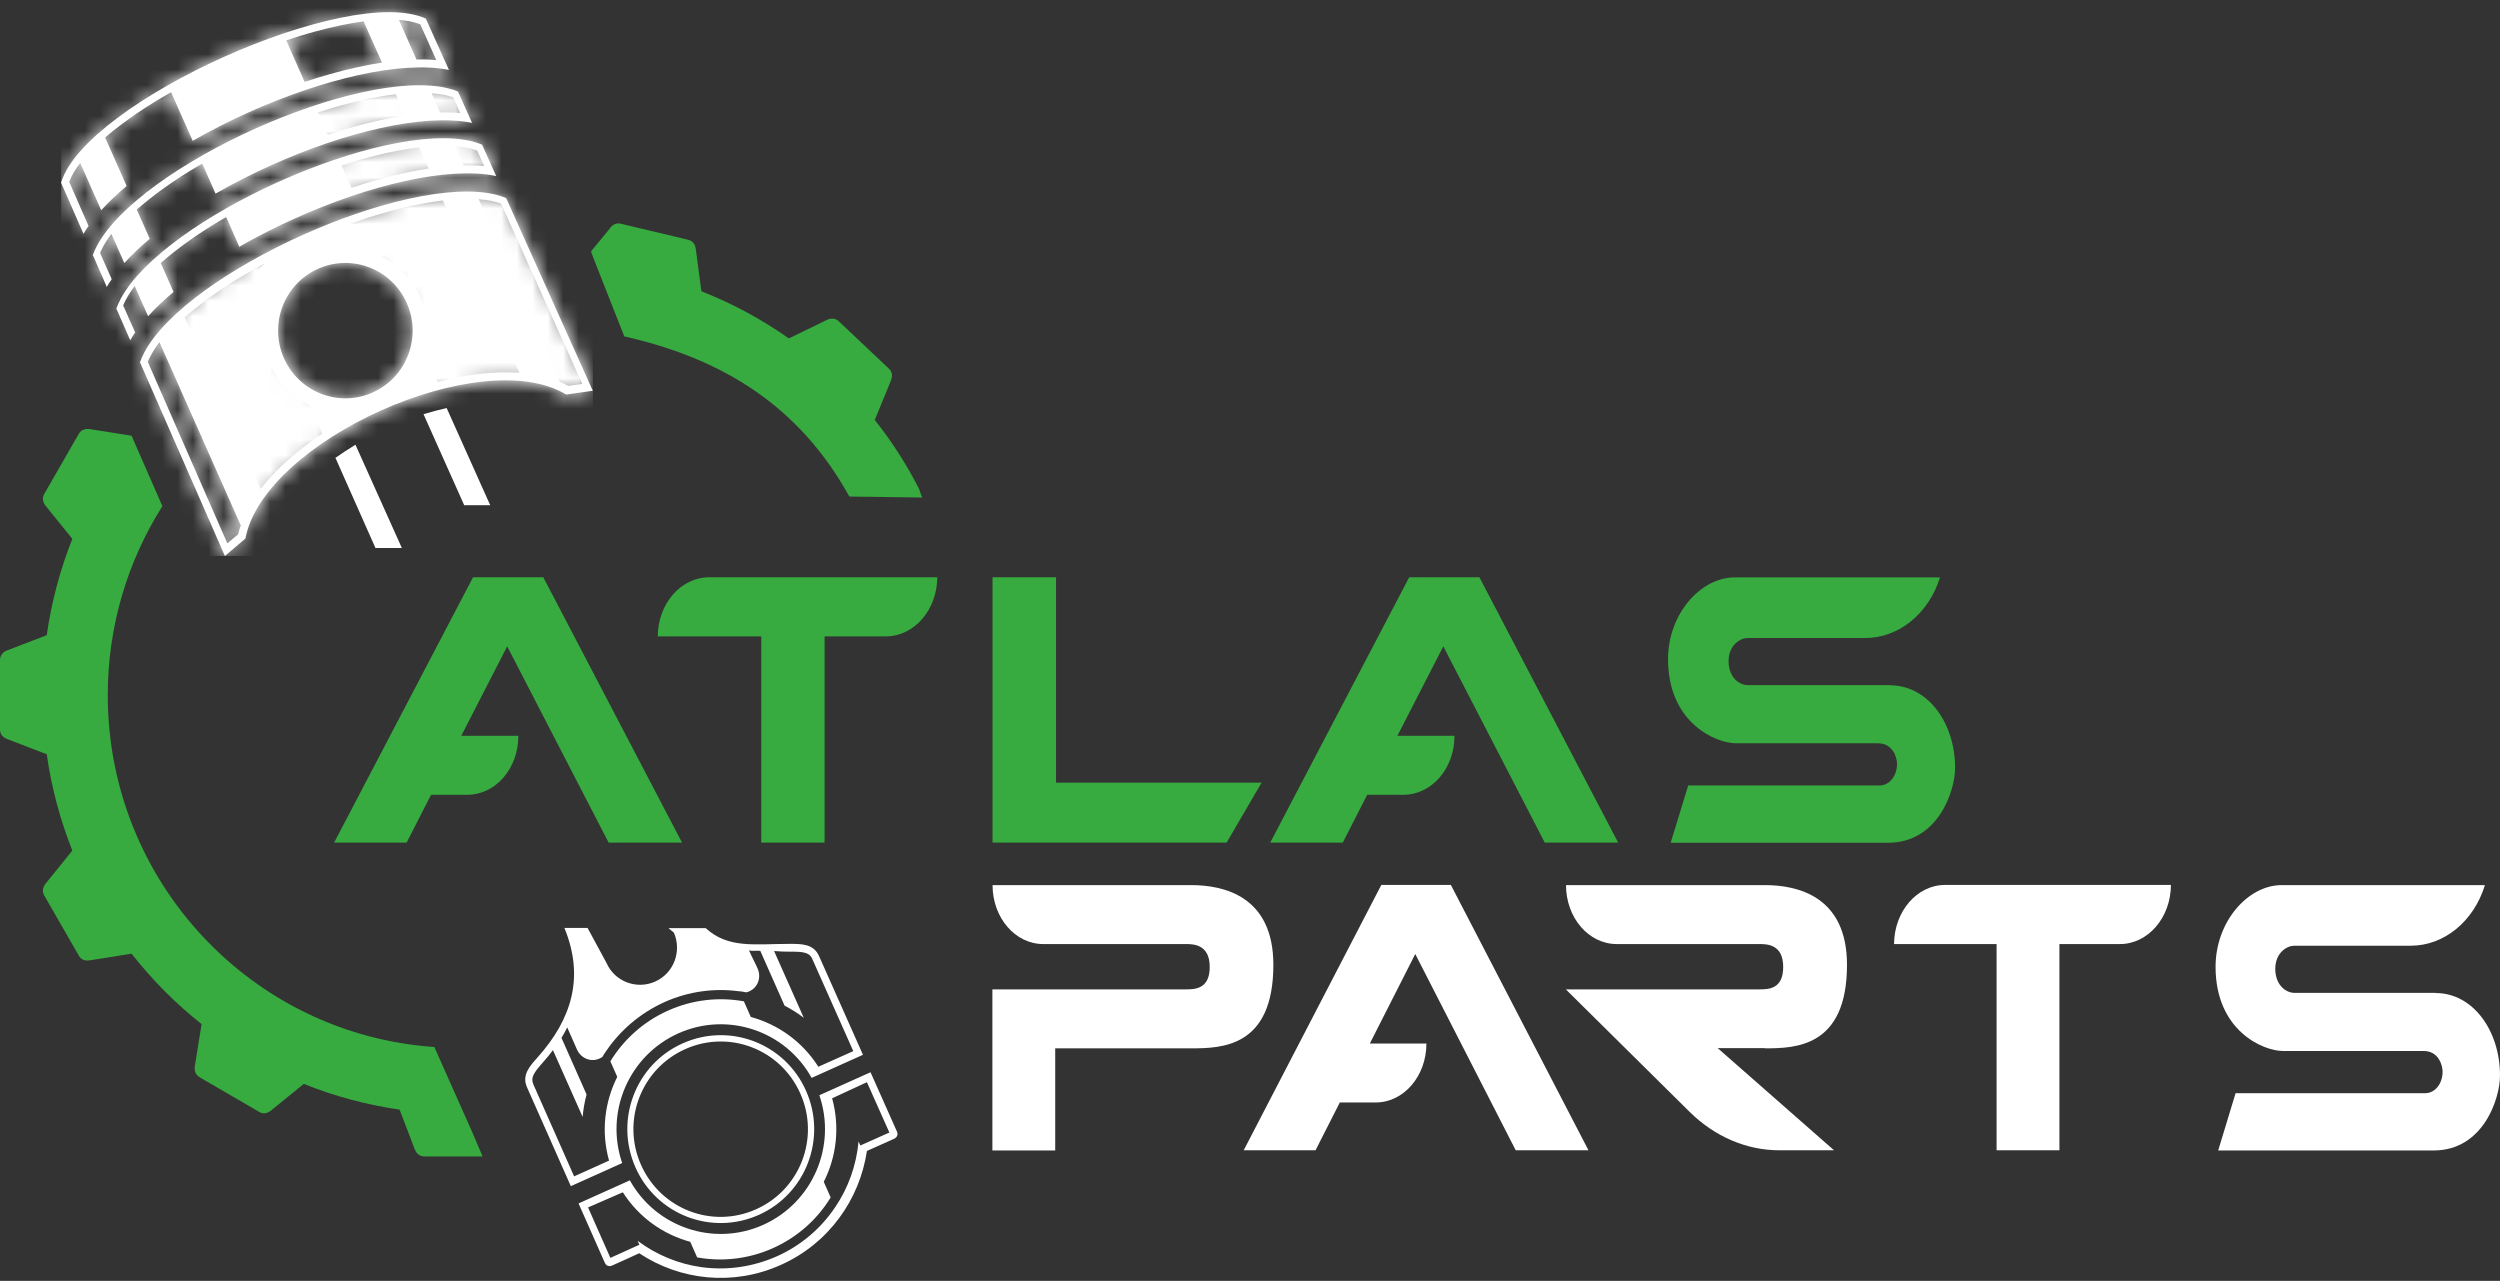
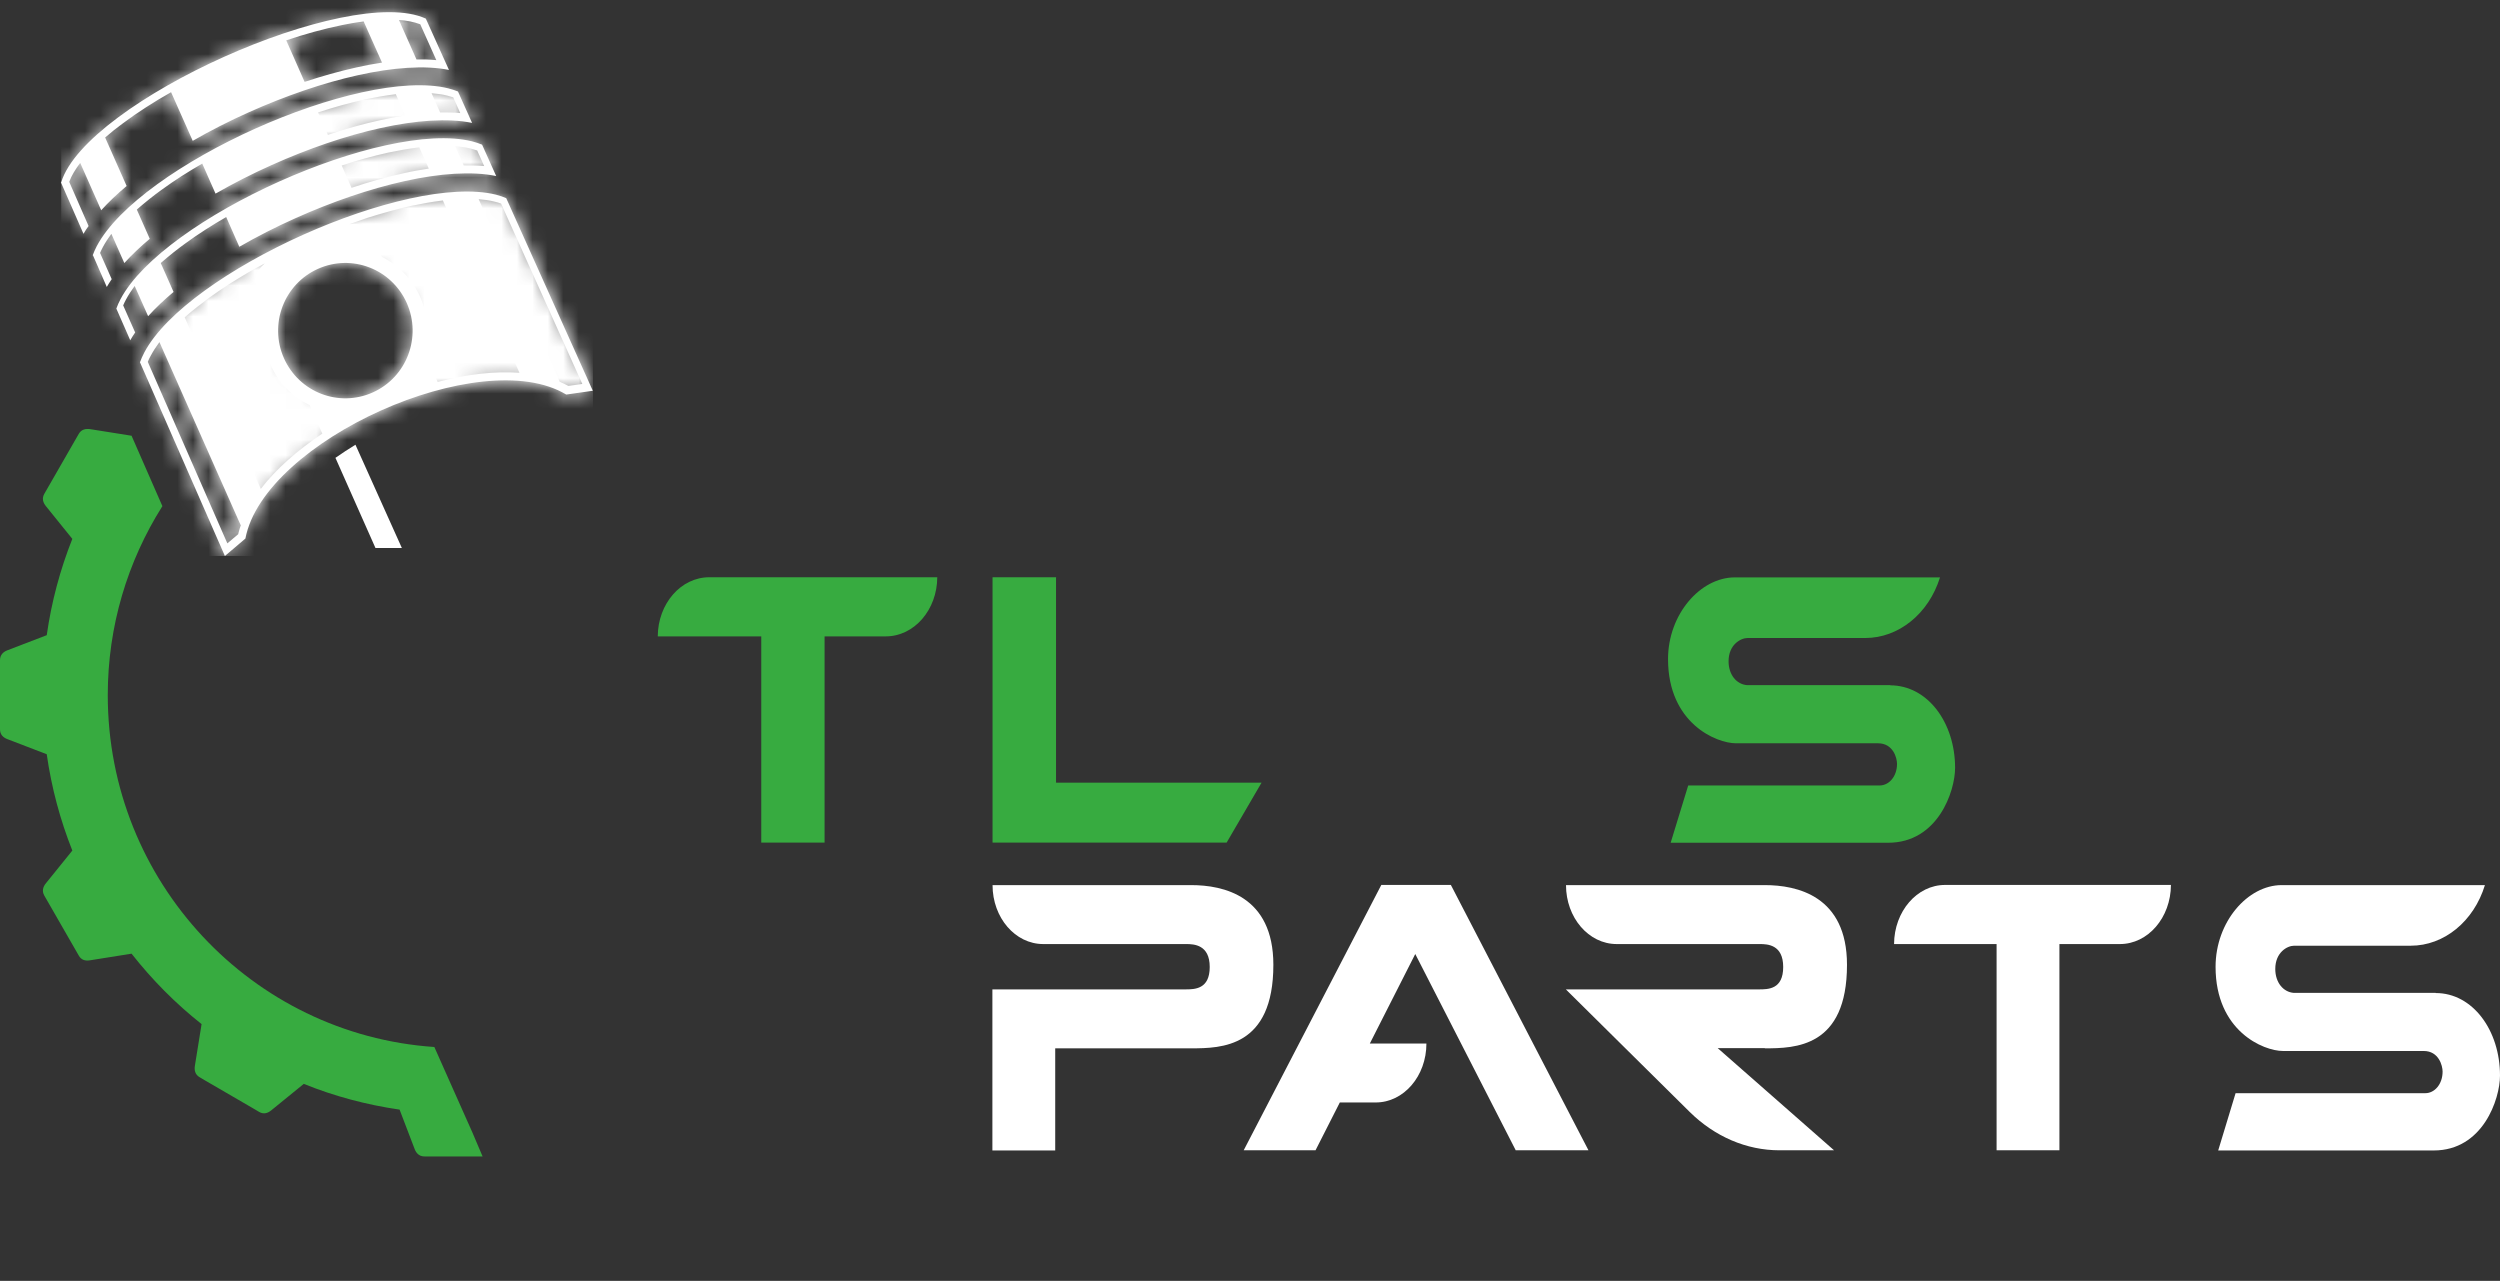
<svg xmlns="http://www.w3.org/2000/svg" width="162" height="83" viewBox="0 0 162 83" fill="none">
  <rect x="0" y="0" width="162" height="83" fill="#333333" stroke="none" />
  <g id="Logo">
    <path id="Vector" fill-rule="evenodd" clip-rule="evenodd" d="M10.502 32.831C8.28 36.361 6.983 40.546 6.983 45.044C6.983 57.139 16.326 67.039 28.146 67.846L29.05 69.879L30.612 73.387C30.835 73.904 31.271 74.937 31.271 74.937H27.498C27.158 74.937 26.966 74.711 26.871 74.463L25.893 71.903C23.735 71.59 21.652 71.031 19.685 70.235L17.57 71.956C17.358 72.129 17.092 72.225 16.794 72.053L16.412 71.827L13.318 70.03L12.936 69.804C12.638 69.632 12.585 69.341 12.627 69.073L13.063 66.361C11.373 65.026 9.853 63.488 8.525 61.798L5.825 62.229C5.559 62.272 5.272 62.229 5.102 61.917L4.879 61.529L3.093 58.42L2.87 58.032C2.7 57.731 2.795 57.462 2.966 57.247L4.687 55.116C3.901 53.136 3.338 51.049 3.029 48.875L0.478 47.896C0.223 47.799 0 47.616 0 47.261V42.774C0 42.429 0.223 42.236 0.478 42.139L3.029 41.16C3.338 38.986 3.901 36.899 4.687 34.919L2.966 32.788C2.795 32.573 2.7 32.304 2.87 32.002L3.093 31.615L4.879 28.505L5.102 28.118C5.272 27.817 5.559 27.774 5.825 27.806L8.525 28.236L10.523 32.799L10.502 32.831Z" fill="#37AB40" />
-     <path id="Vector_2" fill-rule="evenodd" clip-rule="evenodd" d="M55.038 32.175C51.796 26.321 46.907 23.33 40.795 21.877C40.412 21.791 40.837 21.877 40.455 21.802L38.467 16.755L38.297 16.292L39.509 14.818C39.657 14.592 39.891 14.42 40.231 14.495L40.667 14.603L44.154 15.431L44.589 15.539C44.929 15.614 45.057 15.883 45.089 16.152L45.45 18.875C47.48 19.671 49.383 20.704 51.116 21.931L53.571 20.736C53.816 20.618 54.102 20.586 54.358 20.822L54.676 21.124L57.281 23.588L57.599 23.889C57.855 24.126 57.833 24.416 57.727 24.675L56.685 27.214C57.791 28.602 58.748 30.098 59.555 31.68C59.608 31.798 59.694 32.121 59.757 32.239L55.048 32.175H55.038Z" fill="#37AB40" />
    <path id="Vector_3" d="M60.735 37.406H45.961C44.122 37.406 42.634 39.117 42.623 41.237H49.33V54.601H53.433V41.237H57.398C59.236 41.237 60.725 39.526 60.735 37.406Z" fill="#37AB40" />
    <path id="Vector_4" d="M81.749 50.717L79.485 54.601H64.317V37.406H68.431V50.717H81.749Z" fill="#37AB40" />
-     <path id="Vector_5" d="M39.445 54.601H44.196L35.204 37.406H30.654L21.651 54.601H26.349L27.933 51.502H30.282C32.111 51.502 33.599 49.791 33.588 47.682H29.889L32.865 41.883L39.445 54.612V54.601Z" fill="#37AB40" />
-     <path id="Vector_6" d="M100.106 54.601H104.857L95.865 37.406H91.316L82.312 54.601H87.011L88.594 51.502H90.943C92.772 51.502 94.26 49.791 94.249 47.682H90.55L93.526 41.883L100.106 54.612V54.601Z" fill="#37AB40" />
    <path id="Vector_7" d="M122.502 44.398H113.212C112.532 44.345 112.011 43.731 112.011 42.849C112.011 41.773 112.798 41.343 113.244 41.343H120.865C123.034 41.343 124.979 39.772 125.712 37.415H112.415C110.193 37.415 108.089 39.793 108.089 42.709C108.089 46.873 111.224 48.165 112.489 48.165H121.694C122.683 48.165 122.927 49.122 122.927 49.499C122.927 50.317 122.406 50.898 121.801 50.898H109.396L108.259 54.61H122.353C125.574 54.61 126.69 51.275 126.69 49.757C126.69 46.83 124.915 44.409 122.481 44.409L122.502 44.398Z" fill="#37AB40" />
    <path id="Vector_8" d="M98.225 74.539H102.933L94.016 57.344H89.509L80.591 74.539H85.246L86.82 71.44H89.147C90.965 71.44 92.432 69.729 92.432 67.62H88.765L91.709 61.82L98.225 74.55V74.539Z" fill="white" />
    <path id="Vector_9" d="M140.677 57.344H126.041C124.223 57.344 122.746 59.055 122.735 61.175H129.379V74.539H133.45V61.175H137.372C139.189 61.175 140.667 59.464 140.677 57.344Z" fill="white" />
    <path id="Vector_10" d="M157.834 64.338H148.629C147.959 64.284 147.438 63.671 147.438 62.789C147.438 61.713 148.214 61.282 148.661 61.282H156.218C158.376 61.282 160.3 59.711 161.023 57.355H147.853C145.653 57.355 143.569 59.733 143.569 62.649C143.569 66.813 146.673 68.104 147.938 68.104H157.058C158.036 68.104 158.28 69.062 158.28 69.439C158.28 70.257 157.759 70.838 157.164 70.838H144.866L143.739 74.55H157.706C160.895 74.55 162 71.214 162 69.697C162 66.77 160.236 64.349 157.834 64.349V64.338Z" fill="white" />
    <path id="Vector_11" d="M77.2 57.355H64.317C64.317 59.464 65.784 61.175 67.602 61.175H68.409H76.87C77.37 61.175 78.39 61.218 78.39 62.66C78.39 64.102 77.423 64.112 76.807 64.112H68.42H64.307V74.55H68.378V67.932H77.189C79.145 67.932 82.514 67.878 82.514 62.52C82.514 58.043 79.262 57.355 77.189 57.355H77.2Z" fill="white" />
    <path id="Vector_12" d="M114.36 67.932C116.316 67.932 119.685 67.878 119.685 62.52C119.685 58.043 116.433 57.355 114.36 57.355H101.477C101.477 59.464 102.944 61.175 104.762 61.175H114.031C114.53 61.175 115.551 61.207 115.551 62.66C115.551 64.112 114.583 64.112 113.967 64.112H101.467L109.492 72.053C111.118 73.657 113.18 74.539 115.306 74.539H118.846L111.309 67.921H114.36V67.932Z" fill="white" />
-     <path id="Vector_13" fill-rule="evenodd" clip-rule="evenodd" d="M53.093 70.966C54.22 74.259 52.679 77.917 49.458 79.37C46.237 80.812 42.496 79.521 40.816 76.486L37.49 77.982L39.19 81.823C39.297 82.049 39.477 82.092 39.69 81.996C40.264 81.737 40.848 81.479 41.422 81.21C44.058 82.964 47.502 83.362 50.606 81.963C53.71 80.575 55.708 77.724 56.176 74.582C56.75 74.323 57.334 74.065 57.908 73.807C58.121 73.71 58.217 73.549 58.121 73.323L56.41 69.481L53.083 70.977L53.093 70.966ZM44.239 67.609C47.29 66.242 50.872 67.609 52.232 70.686C53.593 73.753 52.232 77.358 49.171 78.724C46.12 80.091 42.538 78.724 41.178 75.647C39.817 72.58 41.178 68.975 44.239 67.609ZM38.106 78.24C38.584 79.327 39.073 80.414 39.552 81.511C40.094 81.264 40.647 81.016 41.188 80.769C41.274 80.737 41.348 80.694 41.433 80.661L41.316 80.403C42.538 81.318 43.973 81.909 45.472 82.114C47.077 82.329 48.757 82.114 50.351 81.404C51.935 80.694 53.221 79.574 54.124 78.219C54.975 76.97 55.495 75.496 55.634 73.968L55.751 74.226C55.836 74.194 55.921 74.151 55.995 74.119C56.537 73.871 57.09 73.635 57.632 73.387C57.143 72.3 56.665 71.213 56.176 70.127C55.41 70.471 54.656 70.837 53.922 71.17C54.433 73.021 54.209 74.947 53.38 76.583L53.827 77.594C52.976 78.993 51.701 80.155 50.096 80.876C48.491 81.597 46.779 81.769 45.175 81.479L44.728 80.468C42.964 79.994 41.391 78.875 40.359 77.261C39.615 77.594 38.85 77.906 38.085 78.251L38.106 78.24ZM47.917 64.23C48.066 64.251 48.215 64.273 48.363 64.305C49.054 64.133 49.384 63.391 49.086 62.745C48.831 62.175 48.788 62.153 48.533 61.583C48.778 61.647 49.001 61.583 49.267 61.615L50.84 65.166C51.276 65.392 51.69 65.65 52.084 65.952L50.16 61.626C50.51 61.658 50.861 61.669 51.222 61.669C51.552 61.669 52.052 61.658 52.339 61.809C52.487 61.884 52.583 62.002 52.647 62.164C53.529 64.144 54.411 66.124 55.294 68.114C54.539 68.459 53.773 68.782 53.029 69.126C51.998 67.501 50.425 66.382 48.65 65.898L48.204 64.886C46.599 64.596 44.888 64.768 43.282 65.489C41.678 66.21 40.413 67.372 39.552 68.771L39.998 69.782C39.169 71.429 38.946 73.355 39.467 75.206C38.712 75.539 37.968 75.894 37.203 76.228C36.32 74.248 35.449 72.257 34.566 70.277C34.503 70.127 34.471 69.976 34.513 69.815C34.598 69.492 34.939 69.126 35.151 68.878C35.396 68.609 35.619 68.33 35.831 68.05L37.755 72.376C37.798 71.881 37.883 71.396 38.01 70.923L36.384 67.254C36.522 67.028 36.65 66.802 36.756 66.576C37.011 67.157 37.128 67.426 37.383 67.996C37.67 68.653 38.436 68.9 39.031 68.491C39.105 68.362 39.19 68.233 39.275 68.114C40.179 66.78 41.465 65.661 43.049 64.94C44.632 64.23 46.322 64.015 47.928 64.241L47.917 64.23ZM44.399 67.985C47.247 66.705 50.585 67.985 51.86 70.858C53.136 73.721 51.86 77.078 49.001 78.358C46.152 79.639 42.815 78.358 41.539 75.485C40.264 72.623 41.539 69.266 44.399 67.985ZM36.586 60.162C37.862 63.294 37.086 66.005 34.822 68.534C34.311 69.104 33.801 69.675 34.152 70.46L36.99 76.863L40.317 75.367C39.19 72.074 40.731 68.416 43.952 66.963C47.173 65.521 50.914 66.812 52.594 69.847L55.921 68.351L53.072 61.949C52.721 61.163 51.956 61.163 51.191 61.163C48.916 61.163 47.194 61.486 45.727 60.141H43.314L43.665 60.431C44.197 61.637 43.665 63.068 42.453 63.606C41.252 64.144 39.828 63.606 39.297 62.39L38.074 60.13H36.575L36.586 60.162Z" fill="white" />
    <g id="Group">
      <g id="Group_2">
        <path id="Vector_14" fill-rule="evenodd" clip-rule="evenodd" d="M9.077 23.492L14.573 36.028C15.019 35.651 15.465 35.274 15.901 34.898C17.102 28.549 31.197 22.233 36.692 25.568C37.266 25.482 37.84 25.407 38.414 25.321L32.802 12.839C32.6 12.753 32.377 12.677 32.132 12.613C29.262 11.903 24.266 13.14 19.632 15.217C14.987 17.304 10.746 20.21 9.354 22.835C9.237 23.061 9.141 23.276 9.067 23.481M7.547 20.016L8.44 22.05C8.535 21.878 8.641 21.716 8.758 21.544C8.556 21.081 8.121 20.091 7.982 19.79C8.036 19.661 8.099 19.532 8.163 19.413C8.323 19.112 8.514 18.822 8.727 18.531L9.598 20.489C10.076 19.962 10.629 19.435 11.246 18.918L10.417 17.046C10.959 16.573 11.511 16.131 12.022 15.766C12.861 15.152 13.743 14.593 14.658 14.065L15.508 15.992C16.666 15.324 17.889 14.7 19.143 14.141C23.863 12.021 28.996 10.751 32.153 11.408L31.239 9.374C31.037 9.288 30.825 9.223 30.591 9.159C27.721 8.448 22.725 9.686 18.091 11.763C13.446 13.85 9.205 16.756 7.812 19.381C7.695 19.596 7.61 19.801 7.536 20.005L7.547 20.016ZM6.027 16.551L6.92 18.596C7.015 18.423 7.122 18.262 7.238 18.09C7.036 17.638 6.622 16.691 6.484 16.39C6.537 16.271 6.59 16.153 6.654 16.035C6.813 15.733 7.005 15.443 7.217 15.152L8.057 17.046C8.535 16.519 9.088 15.992 9.704 15.475L8.865 13.581C9.407 13.108 9.96 12.666 10.47 12.301C11.309 11.687 12.192 11.128 13.106 10.601L13.967 12.548C15.125 11.881 16.348 11.257 17.602 10.697C22.311 8.578 27.434 7.319 30.591 7.964L29.677 5.93C29.485 5.855 29.273 5.78 29.05 5.726C26.18 5.016 21.184 6.253 16.55 8.33C11.905 10.418 7.664 13.323 6.271 15.948C6.165 16.153 6.08 16.347 6.005 16.551H6.027ZM22.141 10.719C22.353 11.203 22.566 11.687 22.778 12.172C23.894 11.795 25.032 11.472 26.169 11.225C26.679 11.106 27.232 11.009 27.785 10.923C27.583 10.461 27.381 9.998 27.168 9.546C26.456 9.632 25.765 9.761 25.149 9.89C24.139 10.116 23.129 10.396 22.13 10.73L22.141 10.719ZM20.61 7.286C20.823 7.771 21.035 8.255 21.248 8.739C22.364 8.362 23.491 8.04 24.628 7.792C25.149 7.674 25.701 7.566 26.265 7.48C26.063 7.017 25.861 6.555 25.648 6.103C24.936 6.189 24.245 6.318 23.629 6.447C22.619 6.673 21.609 6.953 20.61 7.286ZM36.278 24.74C36.469 24.826 36.65 24.912 36.83 25.009C37.128 24.966 37.436 24.923 37.734 24.88C35.98 20.984 34.226 17.089 32.472 13.194C32.334 13.14 32.196 13.097 32.047 13.065C31.718 12.979 31.377 12.936 31.016 12.903C32.77 16.852 34.524 20.791 36.267 24.74H36.278ZM30.049 10.719C30.495 10.719 30.942 10.719 31.377 10.762C31.229 10.428 31.069 10.084 30.92 9.75C30.793 9.707 30.655 9.664 30.527 9.632C30.198 9.546 29.857 9.503 29.496 9.471C29.677 9.89 29.868 10.299 30.049 10.719ZM28.518 7.286C28.965 7.286 29.4 7.286 29.826 7.329C29.677 6.985 29.517 6.651 29.369 6.307C29.241 6.264 29.124 6.232 28.996 6.199C28.667 6.113 28.327 6.07 27.965 6.038C28.146 6.458 28.337 6.867 28.518 7.286ZM24.745 4.058C24.171 4.144 23.618 4.252 23.097 4.37C21.971 4.618 20.844 4.941 19.738 5.306C19.345 4.413 18.941 3.509 18.548 2.616C19.749 2.207 20.961 1.874 22.162 1.626C22.576 1.54 23.055 1.454 23.565 1.39C23.958 2.283 24.352 3.165 24.755 4.058H24.745ZM27.232 1.572C27.583 2.347 27.933 3.122 28.274 3.897C27.849 3.854 27.423 3.843 26.988 3.854C26.605 3.004 26.233 2.143 25.85 1.293C26.35 1.325 26.828 1.422 27.232 1.572ZM15.604 34.026C15.54 34.22 15.476 34.424 15.434 34.618C15.2 34.812 14.966 35.016 14.732 35.21C13.021 31.293 11.288 27.365 9.577 23.449C9.63 23.309 9.694 23.18 9.768 23.05C9.928 22.749 10.119 22.459 10.332 22.168C12.085 26.117 13.839 30.077 15.593 34.026H15.604ZM20.057 26.246C18.962 25.719 18.048 24.815 17.517 23.61C16.985 22.405 16.922 21.124 17.262 19.951L16.603 18.456C16.465 18.144 16.539 17.627 17.155 17.068C17.113 17.089 16.124 17.627 16.082 17.659C15.221 18.165 14.371 18.703 13.573 19.284C13.063 19.661 12.5 20.091 11.968 20.565C13.627 24.288 15.253 27.957 16.9 31.68C17.889 30.389 19.281 29.173 20.886 28.097L20.057 26.236V26.246ZM24.755 16.648C25.818 17.186 26.711 18.079 27.232 19.252C27.753 20.425 27.817 21.695 27.508 22.835L28.359 24.751C30.219 24.256 32.047 24.04 33.663 24.159C32.005 20.436 30.357 16.712 28.699 12.989C27.987 13.075 27.296 13.205 26.679 13.334C25.712 13.549 24.755 13.818 23.799 14.119C23.746 14.13 22.693 14.517 22.64 14.528C23.459 14.431 23.894 14.722 24.033 15.034L24.745 16.637L24.755 16.648ZM20.599 17.423C22.8 16.433 25.372 17.423 26.36 19.639C27.338 21.845 26.36 24.439 24.16 25.428C21.96 26.419 19.388 25.428 18.399 23.212C17.421 21.006 18.399 18.413 20.599 17.423ZM3.943 11.806L5.41 15.152C5.506 14.98 5.612 14.819 5.74 14.646C5.378 13.829 4.794 12.494 4.485 11.784C4.634 11.375 4.889 10.966 5.198 10.557L6.558 13.624C7.036 13.097 7.589 12.57 8.206 12.053L6.813 8.911C7.207 8.567 7.589 8.265 7.929 8.018C8.918 7.276 9.981 6.598 11.086 5.974L12.489 9.126C13.648 8.459 14.87 7.835 16.124 7.276C20.823 5.166 25.935 3.897 29.092 4.532L27.593 1.207C22.63 -1.085 5.57 6.565 3.965 11.816L3.943 11.806Z" fill="white" />
        <g id="Clip path group">
          <mask id="mask0_2171_819" style="mask-type:luminance" maskUnits="userSpaceOnUse" x="3" y="0" width="36" height="37">
            <g id="clippath">
              <path id="Vector_15" d="M9.077 23.492L14.573 36.028C15.019 35.651 15.465 35.274 15.901 34.898C17.102 28.549 31.197 22.233 36.692 25.568C37.266 25.482 37.84 25.407 38.414 25.321L32.802 12.839C32.6 12.753 32.377 12.677 32.132 12.613C29.262 11.903 24.266 13.14 19.632 15.217C14.987 17.304 10.746 20.21 9.354 22.835C9.237 23.061 9.141 23.276 9.067 23.481M7.547 20.016L8.44 22.05C8.535 21.878 8.641 21.716 8.758 21.544C8.556 21.081 8.121 20.091 7.982 19.79C8.036 19.661 8.099 19.532 8.163 19.413C8.323 19.112 8.514 18.822 8.727 18.531L9.598 20.489C10.076 19.962 10.629 19.435 11.246 18.918L10.417 17.046C10.959 16.573 11.511 16.131 12.022 15.766C12.861 15.152 13.743 14.593 14.658 14.065L15.508 15.992C16.666 15.324 17.889 14.7 19.143 14.141C23.863 12.021 28.996 10.751 32.153 11.408L31.239 9.374C31.037 9.288 30.825 9.223 30.591 9.159C27.721 8.448 22.725 9.686 18.091 11.763C13.446 13.85 9.205 16.756 7.812 19.381C7.695 19.596 7.61 19.801 7.536 20.005L7.547 20.016ZM6.027 16.551L6.92 18.596C7.015 18.423 7.122 18.262 7.238 18.09C7.036 17.638 6.622 16.691 6.484 16.39C6.537 16.271 6.59 16.153 6.654 16.035C6.813 15.733 7.005 15.443 7.217 15.152L8.057 17.046C8.535 16.519 9.088 15.992 9.704 15.475L8.865 13.581C9.407 13.108 9.96 12.666 10.47 12.301C11.309 11.687 12.192 11.128 13.106 10.601L13.967 12.548C15.125 11.881 16.348 11.257 17.602 10.697C22.311 8.578 27.434 7.319 30.591 7.964L29.677 5.93C29.485 5.855 29.273 5.78 29.05 5.726C26.18 5.016 21.184 6.253 16.55 8.33C11.905 10.418 7.664 13.323 6.271 15.948C6.165 16.153 6.08 16.347 6.005 16.551H6.027ZM22.141 10.719C22.353 11.203 22.566 11.687 22.778 12.172C23.894 11.795 25.032 11.472 26.169 11.225C26.679 11.106 27.232 11.009 27.785 10.923C27.583 10.461 27.381 9.998 27.168 9.546C26.456 9.632 25.765 9.761 25.149 9.89C24.139 10.116 23.129 10.396 22.13 10.73L22.141 10.719ZM20.61 7.286C20.823 7.771 21.035 8.255 21.248 8.739C22.364 8.362 23.491 8.04 24.628 7.792C25.149 7.674 25.701 7.566 26.265 7.48C26.063 7.017 25.861 6.555 25.648 6.103C24.936 6.189 24.245 6.318 23.629 6.447C22.619 6.673 21.609 6.953 20.61 7.286ZM36.278 24.74C36.469 24.826 36.65 24.912 36.83 25.009C37.128 24.966 37.436 24.923 37.734 24.88C35.98 20.984 34.226 17.089 32.472 13.194C32.334 13.14 32.196 13.097 32.047 13.065C31.718 12.979 31.377 12.936 31.016 12.903C32.77 16.852 34.524 20.791 36.267 24.74H36.278ZM30.049 10.719C30.495 10.719 30.942 10.719 31.377 10.762C31.229 10.428 31.069 10.084 30.92 9.75C30.793 9.707 30.655 9.664 30.527 9.632C30.198 9.546 29.857 9.503 29.496 9.471C29.677 9.89 29.868 10.299 30.049 10.719ZM28.518 7.286C28.965 7.286 29.4 7.286 29.826 7.329C29.677 6.985 29.517 6.651 29.369 6.307C29.241 6.264 29.124 6.232 28.996 6.199C28.667 6.113 28.327 6.07 27.965 6.038C28.146 6.458 28.337 6.867 28.518 7.286ZM24.745 4.058C24.171 4.144 23.618 4.252 23.097 4.37C21.971 4.618 20.844 4.941 19.738 5.306C19.345 4.413 18.941 3.509 18.548 2.616C19.749 2.207 20.961 1.874 22.162 1.626C22.576 1.54 23.055 1.454 23.565 1.39C23.958 2.283 24.352 3.165 24.755 4.058H24.745ZM27.232 1.572C27.583 2.347 27.933 3.122 28.274 3.897C27.849 3.854 27.423 3.843 26.988 3.854C26.605 3.004 26.233 2.143 25.85 1.293C26.35 1.325 26.828 1.422 27.232 1.572ZM15.604 34.026C15.54 34.22 15.476 34.424 15.434 34.618C15.2 34.812 14.966 35.016 14.732 35.21C13.021 31.293 11.288 27.365 9.577 23.449C9.63 23.309 9.694 23.18 9.768 23.05C9.928 22.749 10.119 22.459 10.332 22.168C12.085 26.117 13.839 30.077 15.593 34.026H15.604ZM20.057 26.246C18.962 25.719 18.048 24.815 17.517 23.61C16.985 22.405 16.922 21.124 17.262 19.951L16.603 18.456C16.465 18.144 16.539 17.627 17.155 17.068C17.113 17.089 16.124 17.627 16.082 17.659C15.221 18.165 14.371 18.703 13.573 19.284C13.063 19.661 12.5 20.091 11.968 20.565C13.627 24.288 15.253 27.957 16.9 31.68C17.889 30.389 19.281 29.173 20.886 28.097L20.057 26.236V26.246ZM24.755 16.648C25.818 17.186 26.711 18.079 27.232 19.252C27.753 20.425 27.817 21.695 27.508 22.835L28.359 24.751C30.219 24.256 32.047 24.04 33.663 24.159C32.005 20.436 30.357 16.712 28.699 12.989C27.987 13.075 27.296 13.205 26.679 13.334C25.712 13.549 24.755 13.818 23.799 14.119C23.746 14.13 22.693 14.517 22.64 14.528C23.459 14.431 23.894 14.722 24.033 15.034L24.745 16.637L24.755 16.648ZM20.599 17.423C22.8 16.433 25.372 17.423 26.36 19.639C27.338 21.845 26.36 24.439 24.16 25.428C21.96 26.419 19.388 25.428 18.399 23.212C17.421 21.006 18.399 18.413 20.599 17.423ZM3.943 11.806L5.41 15.152C5.506 14.98 5.612 14.819 5.74 14.646C5.378 13.829 4.794 12.494 4.485 11.784C4.634 11.375 4.889 10.966 5.198 10.557L6.558 13.624C7.036 13.097 7.589 12.57 8.206 12.053L6.813 8.911C7.207 8.567 7.589 8.265 7.929 8.018C8.918 7.276 9.981 6.598 11.086 5.974L12.489 9.126C13.648 8.459 14.87 7.835 16.124 7.276C20.823 5.166 25.935 3.897 29.092 4.532L27.593 1.207C22.63 -1.085 5.57 6.565 3.965 11.816L3.943 11.806Z" fill="white" />
            </g>
          </mask>
          <g mask="url(#mask0_2171_819)">
            <g id="Group_3">
              <path id="Vector_16" d="M38.425 -1.085H3.965V36.028H38.425V-1.085Z" fill="white" />
            </g>
          </g>
        </g>
      </g>
-       <path id="Vector_17" fill-rule="evenodd" clip-rule="evenodd" d="M31.77 32.746L28.943 26.441C28.433 26.559 27.933 26.688 27.444 26.839L30.08 32.736H31.781L31.77 32.746Z" fill="white" />
      <path id="Vector_18" fill-rule="evenodd" clip-rule="evenodd" d="M21.736 29.668L24.33 35.511H26.041L23.033 28.818C22.597 29.087 22.162 29.367 21.736 29.668Z" fill="white" />
    </g>
  </g>
</svg>